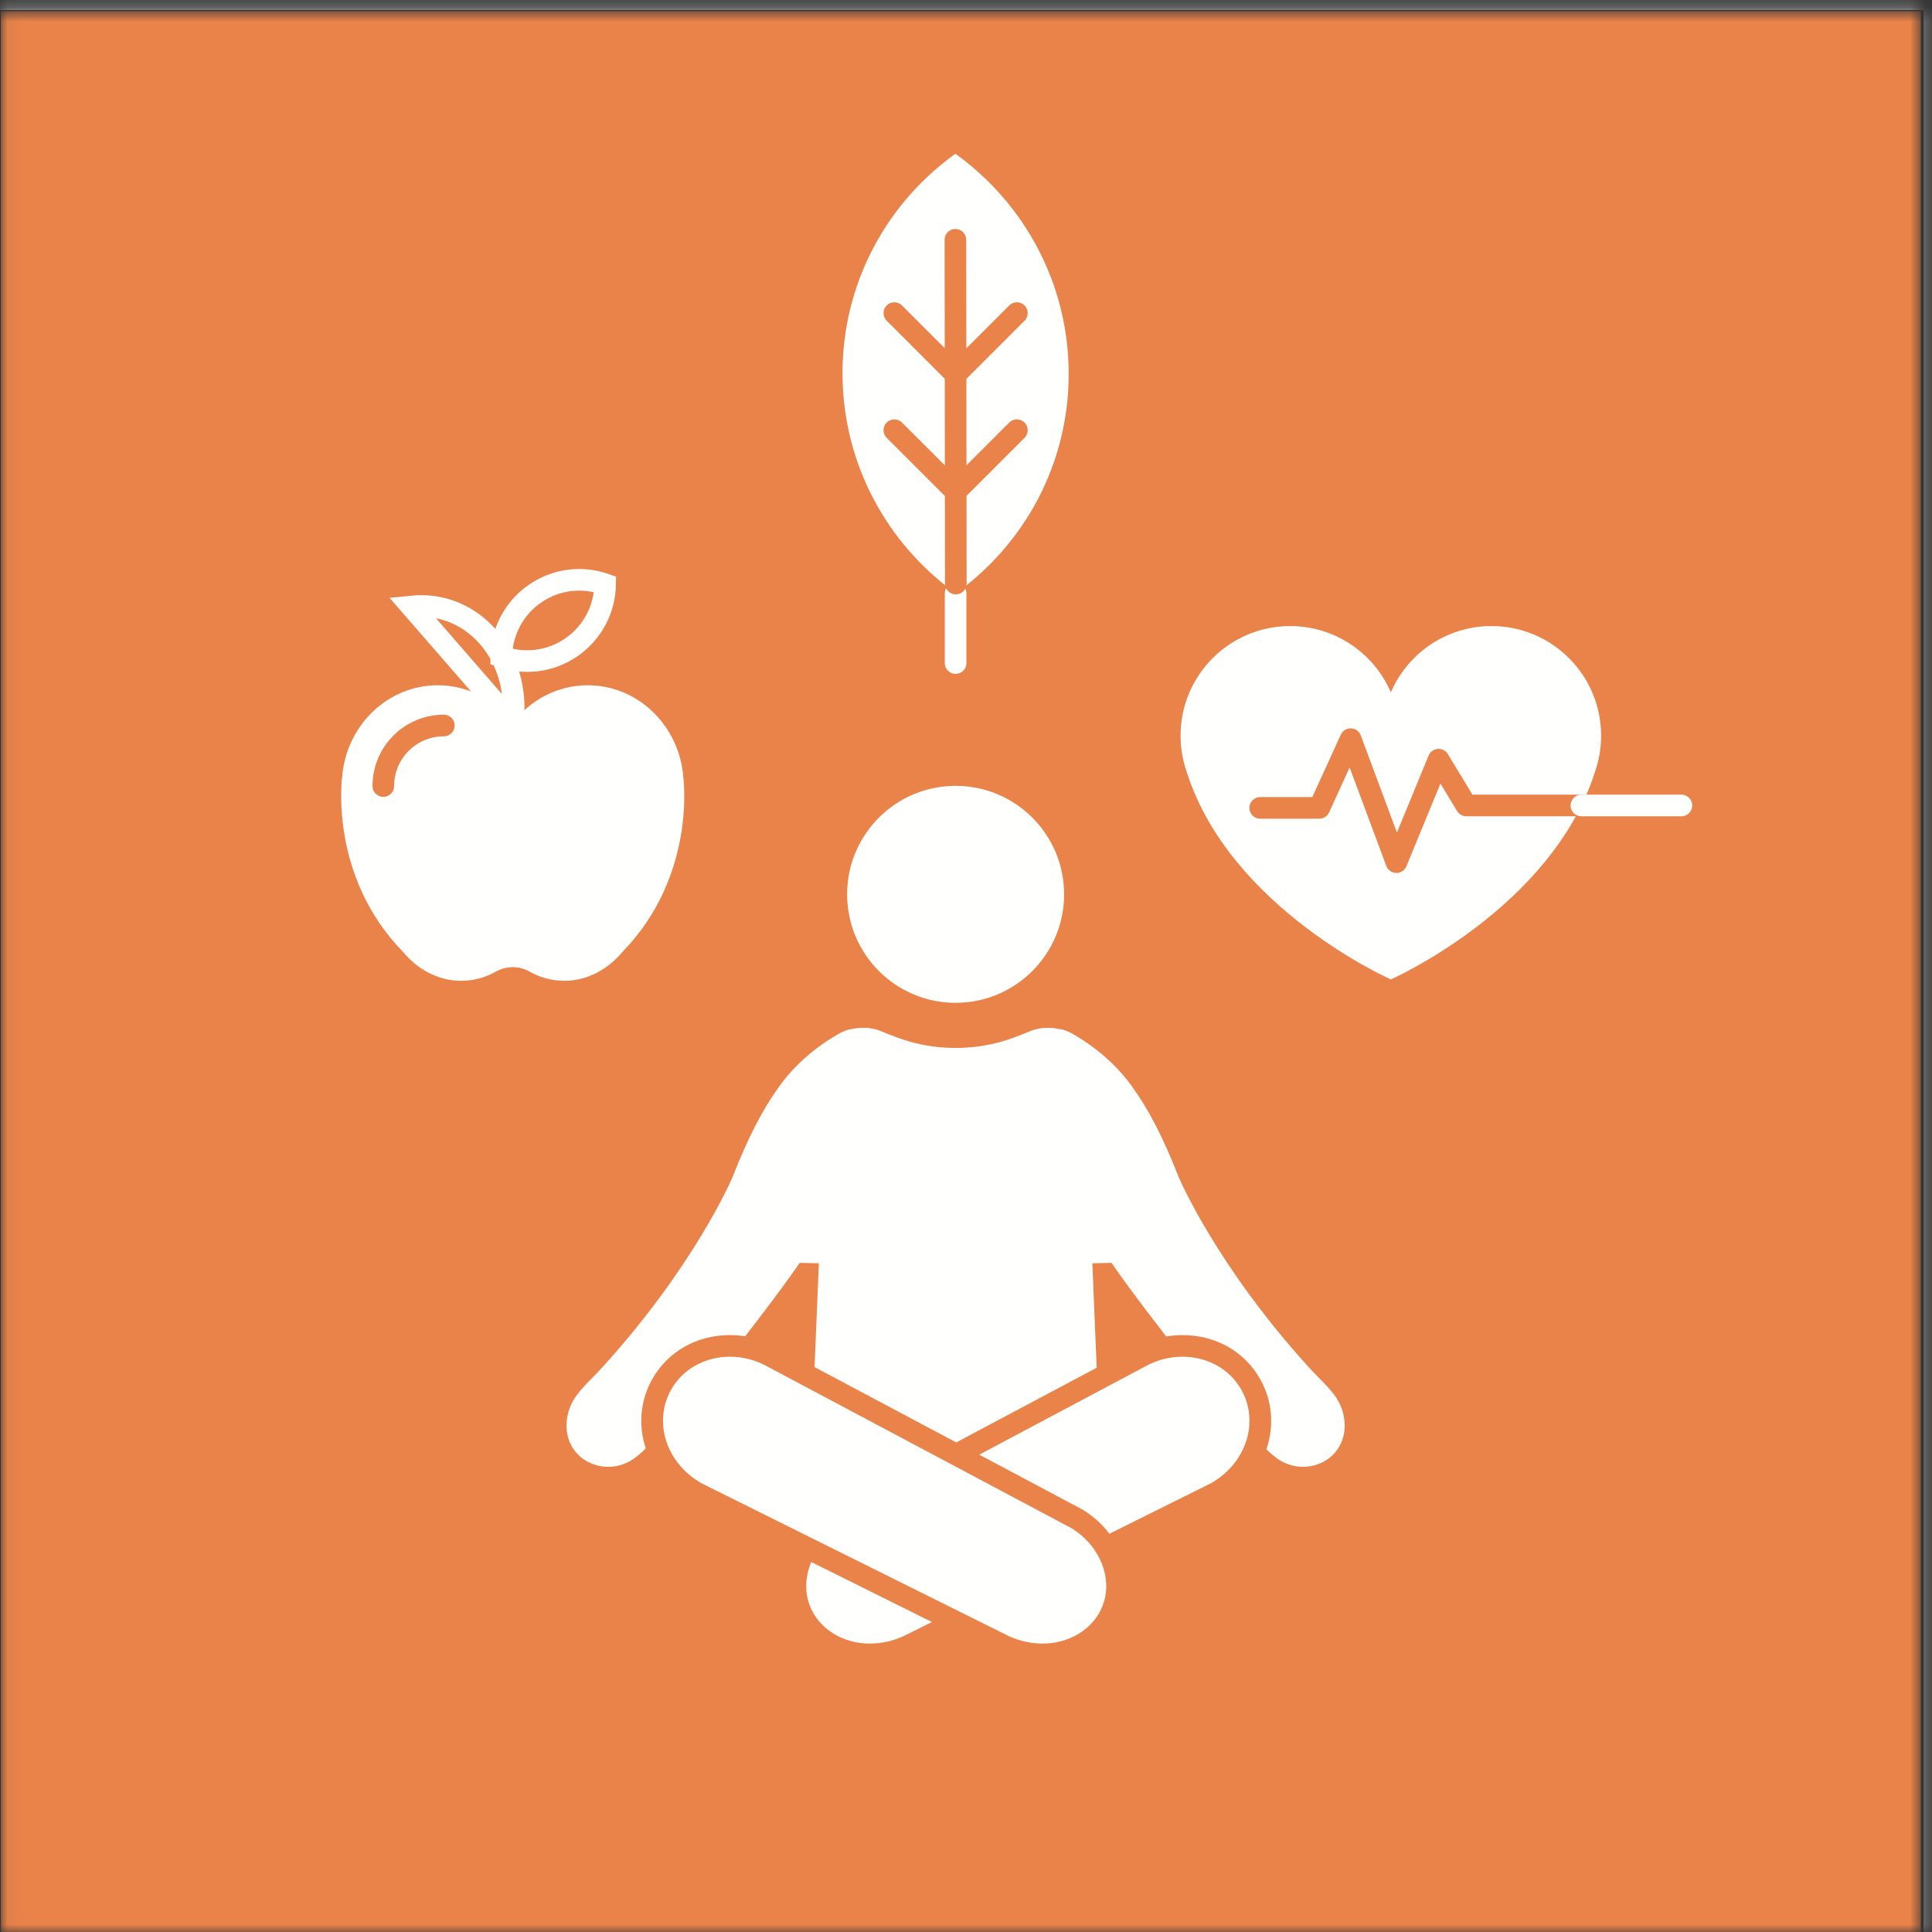
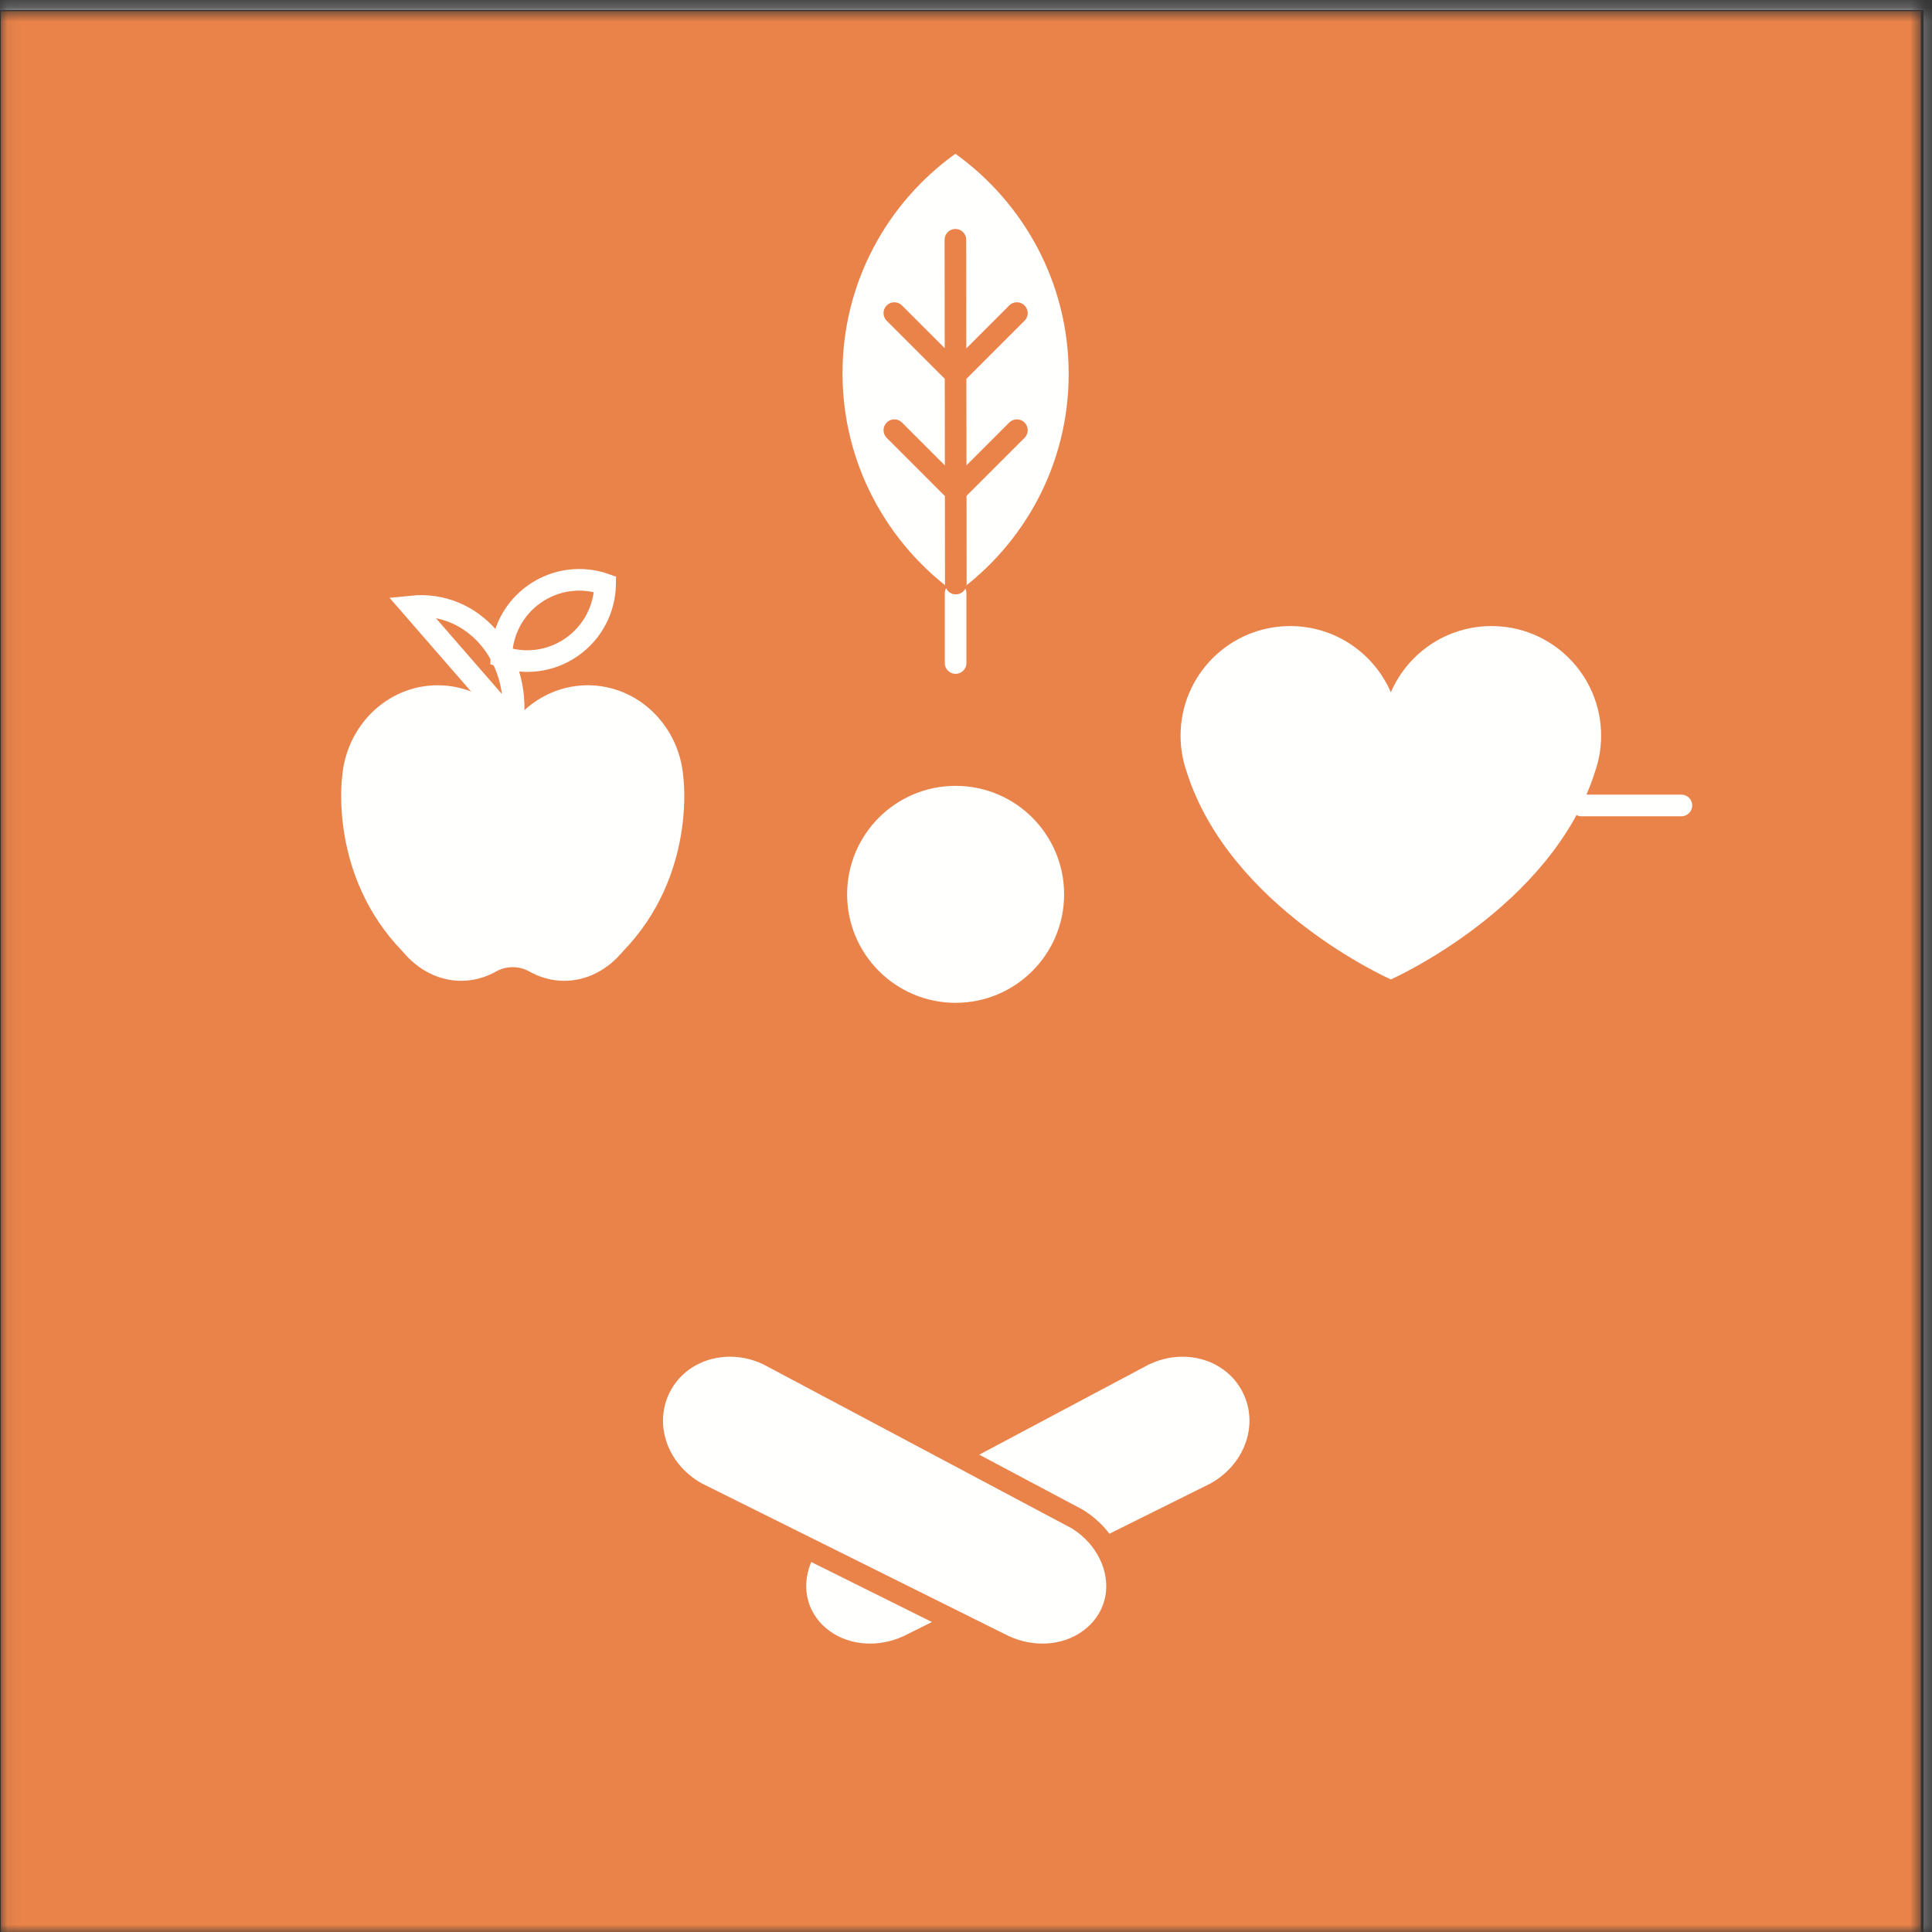
<svg xmlns="http://www.w3.org/2000/svg" xmlns:xlink="http://www.w3.org/1999/xlink" width="134px" height="134px" viewBox="0 0 134 134" version="1.1">
  <rect x="0" y="0" width="134" height="134" fill="#333333" stroke="none" />
  <title>MA_icons_strategische_ziele_02</title>
  <defs>
    <polygon id="path-1" points="0.06 0.772 133.228 0.772 133.228 134 0.06 134" />
    <polygon id="path-3" points="0.06 0.772 133.228 0.772 133.228 134 0.06 134" />
  </defs>
  <g id="Page-1" stroke="none" stroke-width="1" fill="none" fill-rule="evenodd">
    <g id="MA_icons_strategische_ziele_02">
      <g id="Group-3">
        <mask id="mask-2" fill="white">
          <use xlink:href="#path-1" />
        </mask>
        <g id="Clip-2" />
        <polygon id="Fill-1" fill="#E9834A" mask="url(#mask-2)" points="0.06 134 133.228 134 133.228 0.772 0.06 0.772" />
      </g>
      <path d="M111.05,51.024 C111.05,46.826 107.646,43.423 103.448,43.423 C100.318,43.423 97.631,45.315 96.466,48.018 C95.301,45.315 92.613,43.423 89.483,43.423 C85.285,43.423 81.882,46.826 81.882,51.024 C81.882,51.885 82.026,52.712 82.29,53.483 C85.272,62.989 96.466,67.931 96.466,67.931 C96.466,67.931 107.658,62.989 110.641,53.484 C110.905,52.712 111.05,51.886 111.05,51.024" id="Fill-4" fill="#FFFFFE" />
      <polyline id="Fill-5" fill="#FFFFFE" points="87.406 56.034 91.503 56.034 93.677 51.268 96.853 59.796 99.78 52.689 101.703 55.866 116.617 55.866" />
-       <polyline id="Stroke-6" stroke="#E9834A" stroke-width="1.5" stroke-linecap="round" stroke-linejoin="round" points="87.406 56.034 91.503 56.034 93.677 51.268 96.853 59.796 99.78 52.689 101.703 55.866 116.617 55.866" />
      <line x1="109.685" y1="55.866" x2="116.617" y2="55.866" id="Stroke-7" stroke="#FFFFFE" stroke-width="1.5" stroke-linecap="round" stroke-linejoin="round" />
      <path d="M47.394,53.909 L47.394,53.909 C47.122,50.339 44.261,47.529 40.763,47.529 C38.656,47.529 36.782,48.551 35.561,50.142 C34.342,48.551 32.467,47.529 30.36,47.529 C26.863,47.529 24.001,50.339 23.729,53.909 C23.729,53.909 22.794,60.718 27.933,66.001 C28.972,67.253 30.405,68.027 31.989,68.027 C32.853,68.027 33.673,67.795 34.407,67.381 C35.121,66.979 36.003,66.979 36.716,67.381 C37.451,67.795 38.269,68.027 39.134,68.027 C40.718,68.027 42.151,67.253 43.19,66.001 C48.33,60.718 47.394,53.909 47.394,53.909" id="Fill-8" fill="#FFFFFE" />
      <path d="M39.653,44.88 C41.139,43.845 41.943,42.201 41.972,40.523 C40.391,39.967 38.573,40.151 37.088,41.187 C35.602,42.222 34.798,43.866 34.769,45.544 C36.349,46.1 38.168,45.916 39.653,44.88 Z M28.534,42.062 C32.835,41.619 36.141,45.544 35.561,50.142 L28.534,42.062 Z" id="Stroke-9" stroke="#FFFFFE" stroke-width="1.5" stroke-linecap="round" />
      <path d="M30.782,50.32 C28.465,50.32 26.586,52.199 26.586,54.517" id="Fill-10" fill="#FFFFFE" />
-       <path d="M30.782,50.32 C28.465,50.32 26.586,52.199 26.586,54.517" id="Stroke-11" stroke="#E9834A" stroke-width="1.5" stroke-linecap="round" stroke-linejoin="round" />
      <path d="M73.805,62.029 C73.805,66.185 70.435,69.554 66.279,69.554 C62.124,69.554 58.755,66.185 58.755,62.029 C58.755,57.874 62.124,54.505 66.279,54.505 C70.435,54.505 73.805,57.874 73.805,62.029" id="Fill-12" fill="#FFFFFE" />
-       <path d="M92.58,96.797 C92.264,96.363 91.864,95.958 91.479,95.566 C91.28,95.364 91.081,95.163 90.892,94.957 C84.399,87.859 81.786,81.724 81.76,81.663 C80.682,78.916 79.683,76.972 78.517,75.359 C77.473,73.91 76.094,72.686 74.417,71.719 C74.178,71.581 73.925,71.475 73.664,71.4 C73.572,71.374 73.475,71.374 73.383,71.356 C72.679,71.218 71.935,71.282 71.26,71.598 C71.072,71.684 70.878,71.749 70.686,71.825 C69.68,72.228 68.627,72.502 67.555,72.616 C67.543,72.618 67.53,72.617 67.518,72.618 C67.106,72.661 66.692,72.684 66.279,72.684 C65.865,72.684 65.451,72.661 65.04,72.618 C65.028,72.617 65.016,72.618 65.004,72.616 C63.932,72.502 62.879,72.228 61.871,71.825 C61.681,71.749 61.485,71.684 61.299,71.598 C60.622,71.282 59.88,71.218 59.176,71.356 C59.082,71.374 58.986,71.374 58.894,71.4 C58.633,71.475 58.381,71.581 58.141,71.719 C56.465,72.686 55.086,73.91 54.041,75.359 C52.876,76.972 51.877,78.916 50.799,81.663 C50.772,81.724 48.158,87.859 41.665,94.957 C41.476,95.163 41.278,95.364 41.078,95.566 C40.693,95.958 40.295,96.363 39.978,96.797 C39.403,97.591 39.171,98.6 39.354,99.497 C39.545,100.418 40.154,101.151 41.034,101.51 C41.982,101.896 43.056,101.782 43.906,101.207 C44.544,100.775 45.099,100.144 45.635,99.53 C45.783,99.361 45.931,99.194 46.077,99.034 C47.57,97.399 49.016,96.14 50.375,94.377 C52.155,92.066 53.924,89.813 55.468,87.586 L55.472,87.591 L56.795,87.619 L55.951,107.97 L76.607,107.97 L75.763,87.619 L77.086,87.591 L77.09,87.586 C78.634,89.813 80.402,92.066 82.183,94.377 C83.541,96.14 84.987,97.399 86.481,99.034 C86.628,99.194 86.774,99.361 86.923,99.53 C87.459,100.144 88.015,100.775 88.651,101.207 C89.503,101.782 90.576,101.896 91.523,101.51 C92.404,101.151 93.014,100.418 93.203,99.497 C93.388,98.6 93.154,97.591 92.58,96.797" id="Fill-13" fill="#FFFFFE" />
      <path d="M60.34,114.745 C60.113,114.745 59.887,114.732 59.664,114.707 C57.404,114.45 55.629,112.901 55.244,110.855 C54.867,108.835 55.904,106.652 57.824,105.422 C57.841,105.411 57.935,105.353 57.953,105.343 L78.983,94.161 C79.923,93.628 80.97,93.349 82.017,93.349 C84.035,93.349 85.803,94.343 86.744,96.009 C88.224,98.628 87.178,101.931 84.36,103.527 L63.329,113.99 C62.42,114.48 61.379,114.745 60.34,114.745" id="Fill-14" fill="#FFFFFE" />
      <path d="M82.017,92.599 C80.841,92.599 79.666,92.912 78.62,93.505 L57.601,104.681 C57.566,104.699 57.531,104.72 57.497,104.741 L57.42,104.791 C55.245,106.184 54.074,108.675 54.507,110.991 C54.953,113.365 56.991,115.157 59.579,115.453 C59.828,115.481 60.084,115.496 60.338,115.496 C61.502,115.496 62.667,115.199 63.707,114.639 L84.658,104.219 C84.683,104.206 84.706,104.193 84.73,104.18 C87.913,102.375 89.084,98.624 87.396,95.64 C86.32,93.735 84.309,92.599 82.017,92.599 Z M82.017,94.099 C83.688,94.099 85.261,94.908 86.091,96.378 C87.364,98.63 86.434,101.489 83.99,102.875 L62.995,113.318 C62.171,113.763 61.246,113.996 60.338,113.996 C60.141,113.996 59.943,113.984 59.749,113.963 C57.819,113.742 56.306,112.443 55.981,110.716 C55.66,108.995 56.562,107.121 58.228,106.054 L58.306,106.005 L79.336,94.823 L79.36,94.81 C80.209,94.328 81.128,94.099 82.017,94.099 L82.017,94.099 Z" id="Fill-15" fill="#E9834A" />
      <path d="M72.305,114.745 C71.266,114.745 70.224,114.48 69.293,113.979 L48.32,103.547 C45.468,101.931 44.42,98.628 45.899,96.009 C46.842,94.343 48.609,93.349 50.627,93.349 C51.675,93.349 52.722,93.628 53.654,94.157 L74.691,105.343 C74.709,105.353 74.803,105.411 74.819,105.422 C76.74,106.652 77.777,108.835 77.4,110.854 C77.016,112.901 75.24,114.45 72.98,114.707 C72.757,114.732 72.531,114.745 72.305,114.745" id="Fill-16" fill="#FFFFFE" />
      <path d="M50.627,92.599 C48.335,92.599 46.324,93.735 45.247,95.64 C43.56,98.624 44.731,102.375 47.914,104.18 C47.937,104.193 47.962,104.206 47.986,104.219 L68.98,114.661 C69.977,115.199 71.142,115.496 72.307,115.496 C72.56,115.496 72.815,115.481 73.065,115.453 C75.653,115.157 77.691,113.365 78.137,110.992 C78.57,108.675 77.399,106.184 75.224,104.791 L75.147,104.742 C75.113,104.72 75.079,104.699 75.043,104.681 L54.013,93.498 C52.978,92.912 51.804,92.599 50.627,92.599 Z M50.627,94.099 C51.516,94.099 52.434,94.328 53.284,94.81 L53.308,94.823 L74.339,106.005 L74.415,106.054 C76.082,107.121 76.984,108.995 76.663,110.716 C76.339,112.443 74.825,113.742 72.895,113.963 C72.7,113.984 72.504,113.996 72.307,113.996 C71.398,113.996 70.474,113.763 69.648,113.318 L48.654,102.875 C46.21,101.489 45.28,98.63 46.553,96.378 C47.384,94.908 48.956,94.099 50.627,94.099 L50.627,94.099 Z" id="Fill-17" fill="#E9834A" />
      <line x1="66.279" y1="41.154" x2="66.279" y2="45.986" id="Stroke-18" stroke="#FFFFFE" stroke-width="1.5" stroke-linecap="round" stroke-linejoin="round" />
      <path d="M58.435,25.901 C58.441,32.188 61.548,37.743 66.293,41.154 C71.033,37.753 74.128,32.205 74.122,25.917 C74.116,19.629 71.011,14.075 66.265,10.664 C61.525,14.064 58.43,19.613 58.435,25.901" id="Fill-19" fill="#FFFFFE" />
      <g id="Group-23">
        <mask id="mask-4" fill="white">
          <use xlink:href="#path-3" />
        </mask>
        <g id="Clip-21" />
        <path d="M66.336,25.909 L70.529,21.716 M66.336,34.03 L70.529,29.837 M66.224,25.909 L62.03,21.716 M66.223,34.03 L62.03,29.837 M66.265,16.631 L66.293,40.475" id="Stroke-20" stroke="#E9834A" stroke-width="1.5" stroke-linecap="round" mask="url(#mask-4)" />
        <polygon id="Stroke-22" stroke="#FFFFFE" stroke-width="2.701" mask="url(#mask-4)" points="-1.427 135.541 134.77 135.541 134.77 -0.655 -1.427 -0.655" />
      </g>
    </g>
  </g>
</svg>